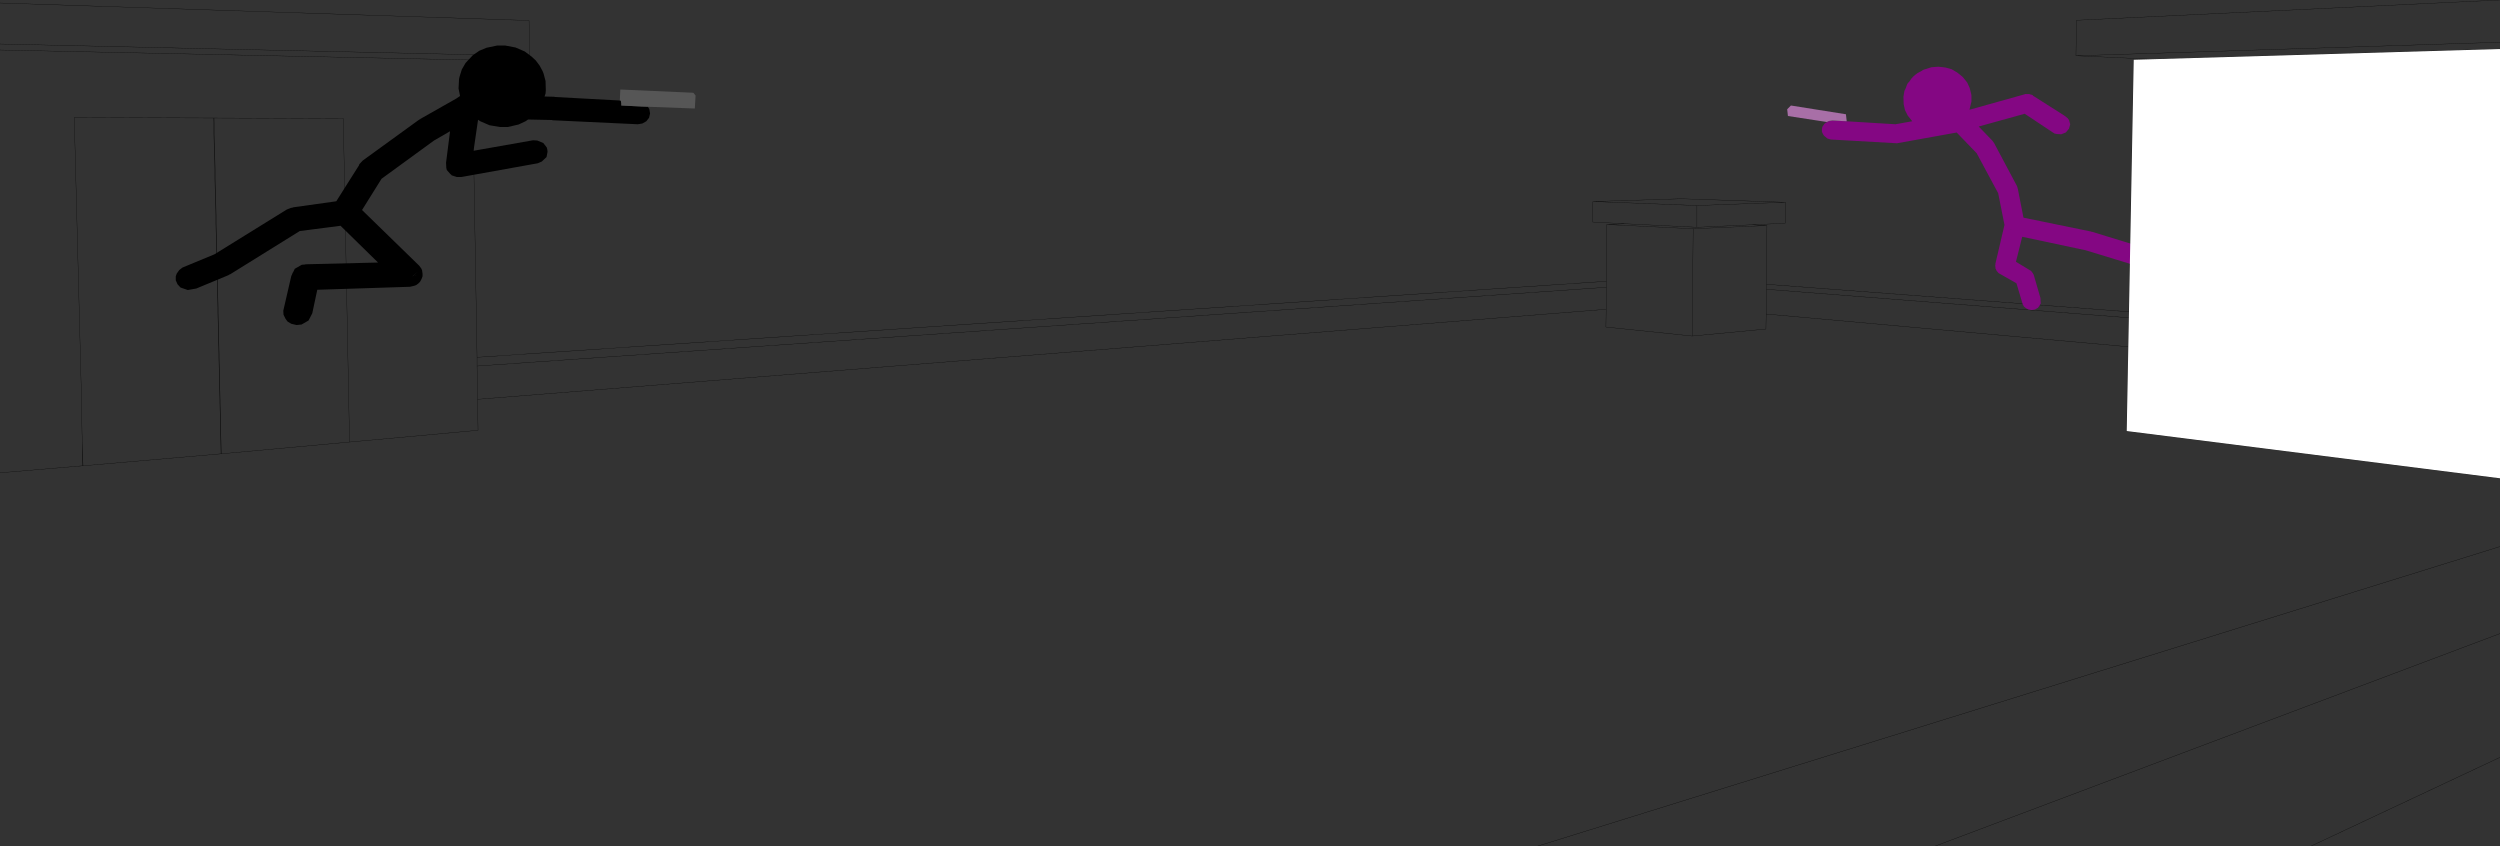
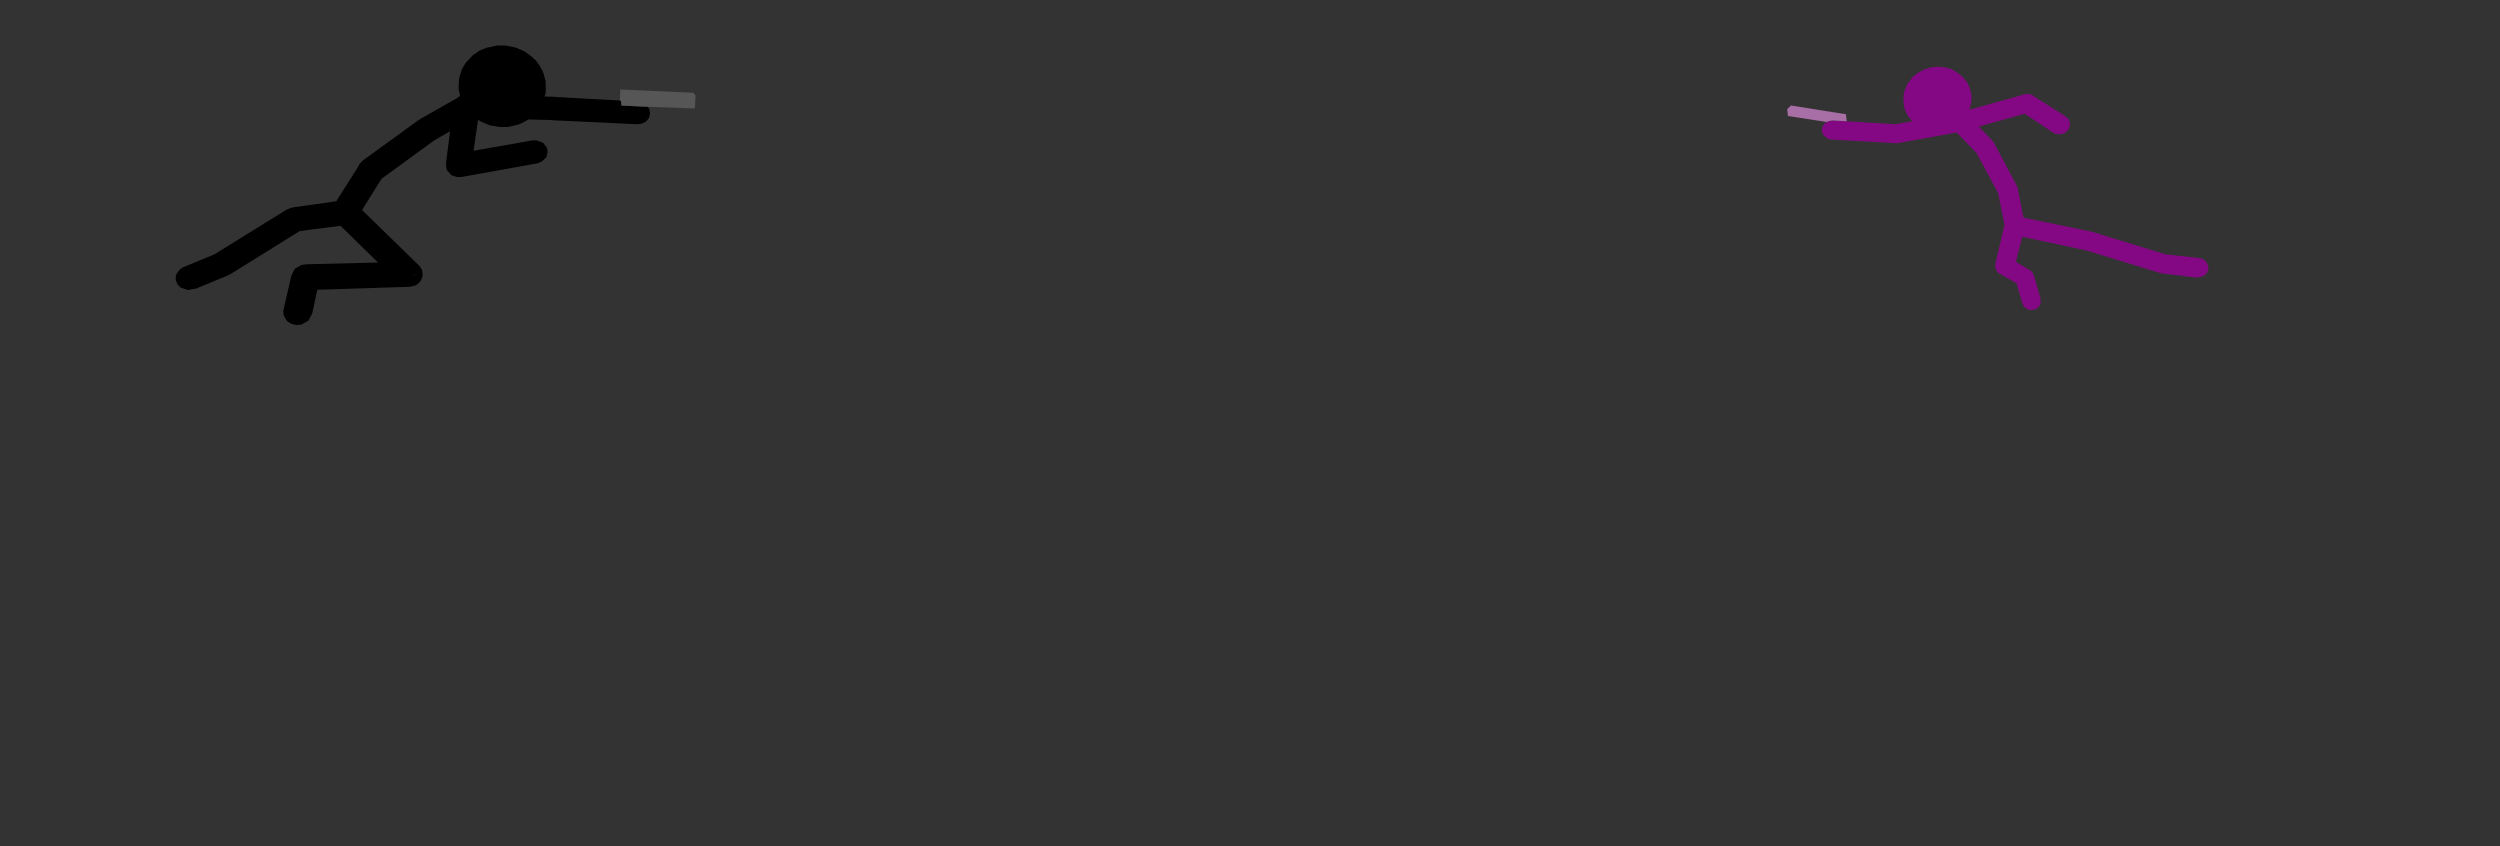
<svg xmlns="http://www.w3.org/2000/svg" height="169.25px" width="499.95px">
  <rect width="100%" height="100%" fill="#333333" stroke="none" />
  <g transform="matrix(1.0, 0.0, 0.0, 1.0, -2.2, -92.45)">
-     <path d="M327.3 137.2 L323.5 137.35 340.8 138.2 355.55 137.55 352.5 137.4 341.55 137.9 327.3 137.2 320.7 136.85 320.75 132.75 338.35 132.2 359.25 132.9 359.2 137.1 352.5 137.4 M359.25 132.9 L341.55 133.55 341.55 137.9 M340.8 138.2 L340.6 159.65 355.35 158.25 355.4 155.25 355.45 150.3 355.45 149.3 355.55 137.55 M355.45 149.3 L427.95 154.8 428.9 104.4 432.6 104.3 417.35 103.6 417.45 96.5 502.15 92.45 M355.4 155.25 L427.85 161.8 427.95 156.0 355.45 150.3 M502.15 188.1 L427.5 178.65 427.85 161.8 M427.95 156.0 L427.95 154.8 M502.15 243.9 L464.25 261.7 M502.15 219.15 L389.05 261.7 M432.6 104.3 L502.15 102.25 M417.35 103.6 L502.15 100.9 M323.45 149.9 L97.6 165.65 97.7 172.3 323.4 154.3 323.45 149.9 323.45 148.7 97.6 163.9 97.6 165.65 M340.6 159.65 L323.35 157.85 323.4 154.3 M323.45 148.7 L323.5 137.35 M2.2 187.0 L18.7 185.6 18.65 180.6 18.6 178.95 18.5 172.3 17.05 115.95 44.9 116.05 45.0 116.05 70.85 116.15 72.1 180.85 97.8 178.5 97.7 172.3 M18.65 180.6 L18.8 185.6 46.4 183.2 44.9 116.05 M18.8 185.6 L18.7 185.6 M72.1 180.85 L46.45 183.2 46.4 183.2 M45.0 116.05 L46.45 183.2 M2.2 102.45 L96.6 104.45 96.6 104.75 108.1 103.65 2.2 101.25 M96.6 104.75 L97.6 163.9 M2.2 93.05 L108.0 96.55 108.1 103.65 M309.55 261.7 L502.15 201.75 M341.55 133.55 L320.75 132.75" fill="none" stroke="#000000" stroke-linecap="round" stroke-linejoin="round" stroke-width="0.05" />
    <path d="M371.45 116.7 L381.25 117.3 384.6 116.7 384.5 116.55 383.7 115.55 383.15 114.45 382.9 113.3 382.85 111.8 383.05 110.6 383.2 110.35 383.6 109.3 383.75 109.05 384.0 108.8 384.45 108.15 384.6 108.0 384.75 107.8 384.95 107.65 385.15 107.45 385.7 107.05 386.45 106.65 386.75 106.45 387.0 106.35 388.45 105.9 389.7 105.8 389.95 105.8 391.25 105.95 392.5 106.3 393.6 106.95 394.6 107.75 394.8 107.95 395.6 108.95 396.1 110.05 396.4 111.25 396.45 111.55 396.45 112.75 396.05 114.4 407.3 111.25 407.0 111.3 407.2 111.25 407.3 111.25 408.15 111.3 407.55 111.25 407.9 111.25 408.15 111.3 408.25 111.35 408.5 111.4 408.6 111.45 408.65 111.45 408.75 111.55 408.7 111.55 415.0 115.55 415.7 116.1 415.95 116.45 416.2 117.3 415.95 118.2 415.9 118.25 415.4 118.85 415.3 118.95 414.4 119.3 413.5 119.25 413.05 119.15 407.1 115.2 397.9 117.75 400.65 120.6 401.0 121.1 405.55 129.65 405.7 130.1 405.7 130.2 405.75 130.3 405.75 130.35 406.85 135.95 406.95 136.0 420.35 138.75 420.45 138.8 420.55 138.8 435.2 143.3 442.0 144.05 442.8 144.3 443.4 144.8 443.75 145.5 443.85 145.65 443.85 145.95 443.8 146.25 443.8 146.35 443.65 146.9 443.15 147.45 442.45 147.8 441.4 147.95 434.35 147.1 419.3 142.5 406.6 139.8 405.35 144.8 408.4 146.65 408.5 146.8 408.6 146.9 408.9 147.4 410.25 152.05 410.3 153.15 410.05 153.6 409.75 154.0 409.15 154.35 408.5 154.45 407.85 154.35 407.45 154.15 406.95 153.75 406.7 153.3 405.45 149.1 401.85 147.05 401.7 146.85 401.5 146.65 401.35 146.3 401.3 146.25 401.25 146.1 401.25 145.95 401.2 145.55 401.25 145.3 401.25 145.15 403.05 137.45 403.05 137.4 401.8 131.1 397.5 123.1 393.5 118.95 381.55 121.1 368.35 120.35 367.65 120.15 367.1 119.7 366.9 119.5 366.6 118.95 366.55 118.7 366.55 118.3 366.6 117.95 366.7 117.7 367.05 117.2 367.3 117.0 Q367.65 116.85 367.95 116.65 L368.65 116.55 371.45 116.7 M404.3 138.4 L404.35 138.4 404.4 138.3 404.3 138.4" fill="#840783" fill-rule="evenodd" stroke="none" />
    <path d="M60.65 147.05 L60.75 146.9 60.65 147.2 60.65 147.05 M130.45 113.75 L131.75 113.8 132.05 114.25 132.2 115.15 132.0 116.0 131.45 116.7 130.65 117.15 129.75 117.3 112.7 116.5 112.6 116.45 107.8 116.35 107.3 116.7 105.9 117.35 103.75 117.85 102.2 117.85 100.1 117.5 98.25 116.7 97.8 116.4 96.9 122.6 108.8 120.5 109.65 120.55 110.85 121.05 111.55 121.95 111.65 122.35 111.7 122.8 111.5 123.85 110.55 124.75 109.75 125.1 94.45 127.85 93.55 127.85 92.75 127.5 93.5 127.85 92.5 127.5 92.45 127.4 92.4 127.35 92.3 127.3 91.55 126.45 91.45 126.0 91.4 125.0 92.2 118.7 89.0 120.55 78.5 128.2 74.6 134.45 86.05 145.6 86.45 146.15 86.5 146.25 86.5 146.3 86.55 146.35 86.55 146.4 86.6 146.45 86.7 147.2 86.7 147.7 86.5 148.25 86.2 148.8 85.85 149.15 85.45 149.45 85.05 149.6 84.2 149.8 65.65 150.4 64.65 155.1 63.9 156.55 62.5 157.35 61.5 157.45 60.45 157.2 59.7 156.75 59.3 156.2 58.9 155.4 58.85 154.6 60.45 147.65 61.15 146.2 62.55 145.4 63.15 145.35 63.35 145.3 77.8 144.95 70.3 137.6 62.15 138.65 48.15 147.35 48.0 147.35 47.95 147.45 41.45 150.15 39.75 150.45 38.3 149.95 37.7 149.3 37.35 148.5 37.35 147.7 37.55 147.15 38.05 146.45 38.7 145.95 45.1 143.3 59.55 134.35 60.45 134.0 60.6 134.0 60.9 133.9 69.45 132.7 74.0 125.5 74.05 125.3 74.75 124.55 85.85 116.5 86.7 116.1 85.9 116.45 86.05 116.35 93.55 112.1 93.6 112.05 94.2 111.65 93.9 110.15 94.0 108.25 94.1 107.8 94.55 106.35 95.3 105.05 96.75 103.5 98.05 102.6 99.5 102.0 101.65 101.55 103.2 101.55 105.3 101.95 107.15 102.75 108.55 103.8 109.35 104.55 110.1 105.55 110.7 106.65 110.9 107.15 111.3 108.65 111.35 110.5 111.3 111.15 111.1 111.75 113.0 111.8 113.25 111.85 126.15 112.55 126.35 112.55 126.45 113.15 126.45 113.55 130.45 113.75 M85.75 146.75 L84.75 147.65 84.75 147.7 85.75 146.75 M85.25 147.65 L85.5 147.6 85.05 147.65 85.25 147.65" fill="#000000" fill-rule="evenodd" stroke="none" />
    <path d="M126.15 112.55 L126.25 110.35 140.85 111.0 141.3 111.55 141.15 114.15 130.45 113.75 126.45 113.55 126.45 113.15 126.35 112.55 126.15 112.55" fill="#565656" fill-rule="evenodd" stroke="none" />
    <path d="M367.95 116.65 L367.55 116.85 359.75 115.65 359.6 114.3 360.35 113.55 371.35 115.3 371.5 116.65 371.45 116.7 368.65 116.55 367.95 116.65" fill="#a86fa7" fill-rule="evenodd" stroke="none" />
-     <path d="M502.15 102.25 L502.15 188.1 427.5 178.65 428.9 104.4 502.15 102.25" fill="#ffffff" fill-rule="evenodd" stroke="none" />
  </g>
</svg>